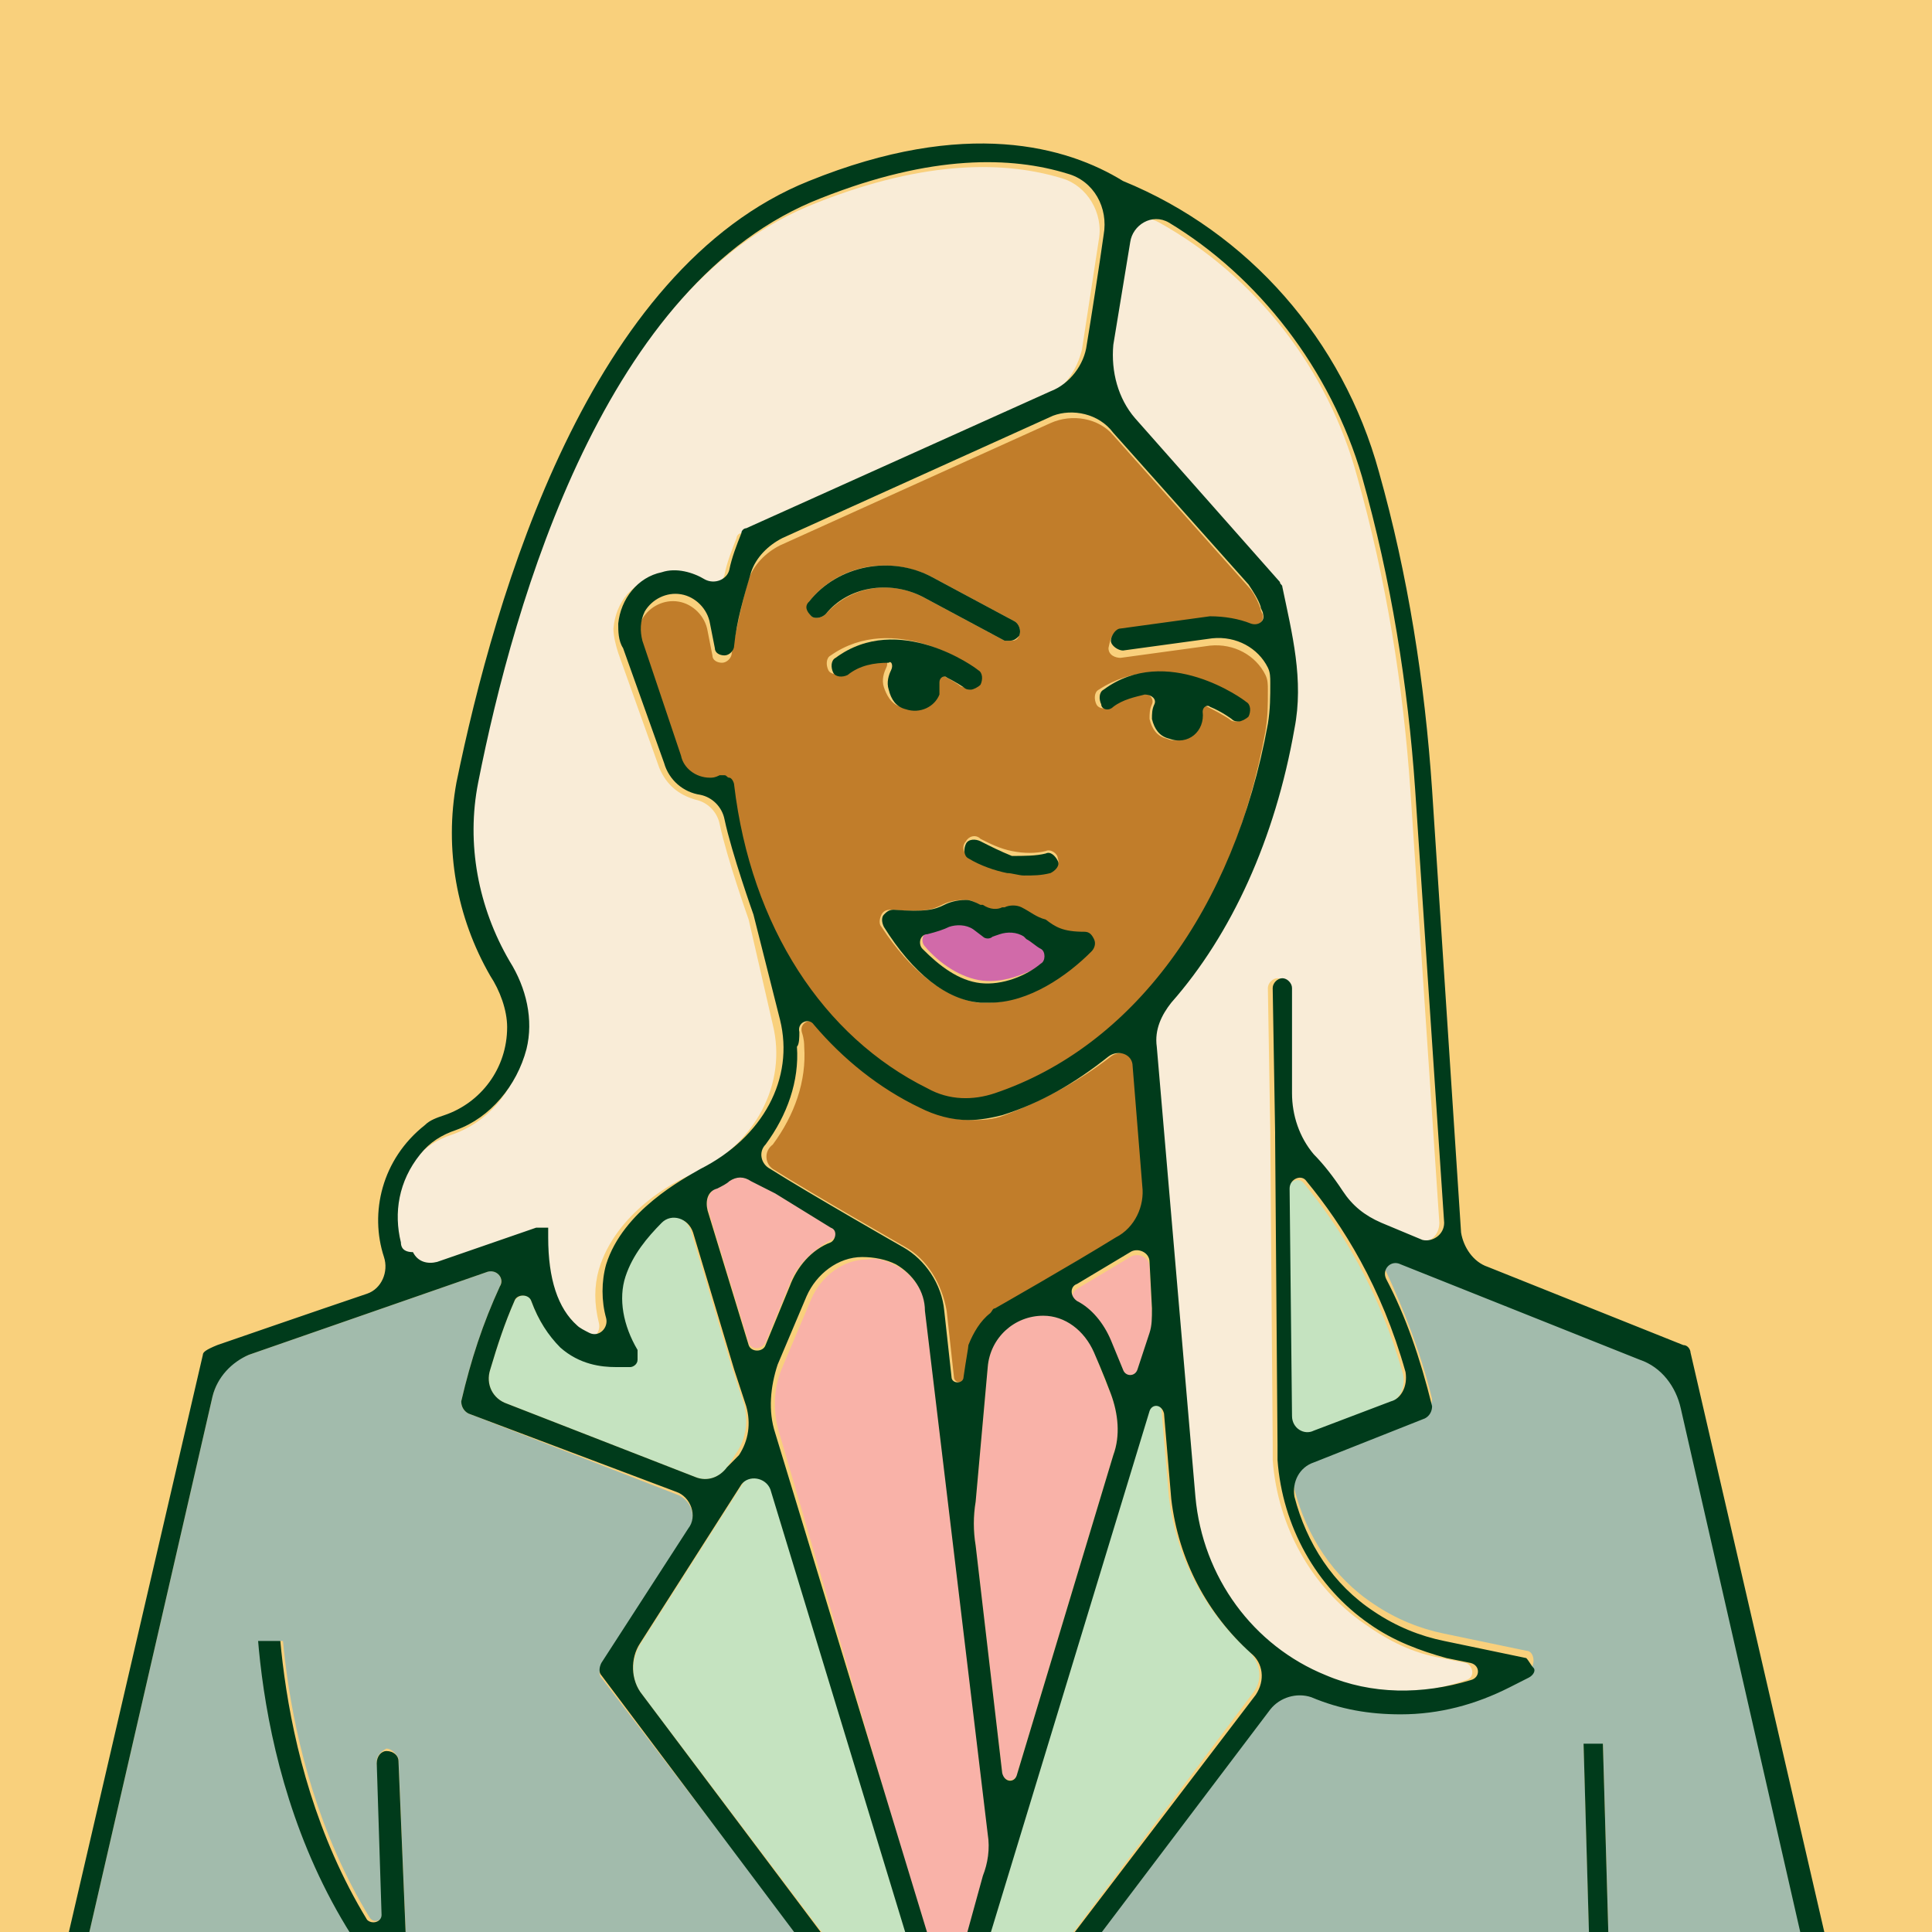
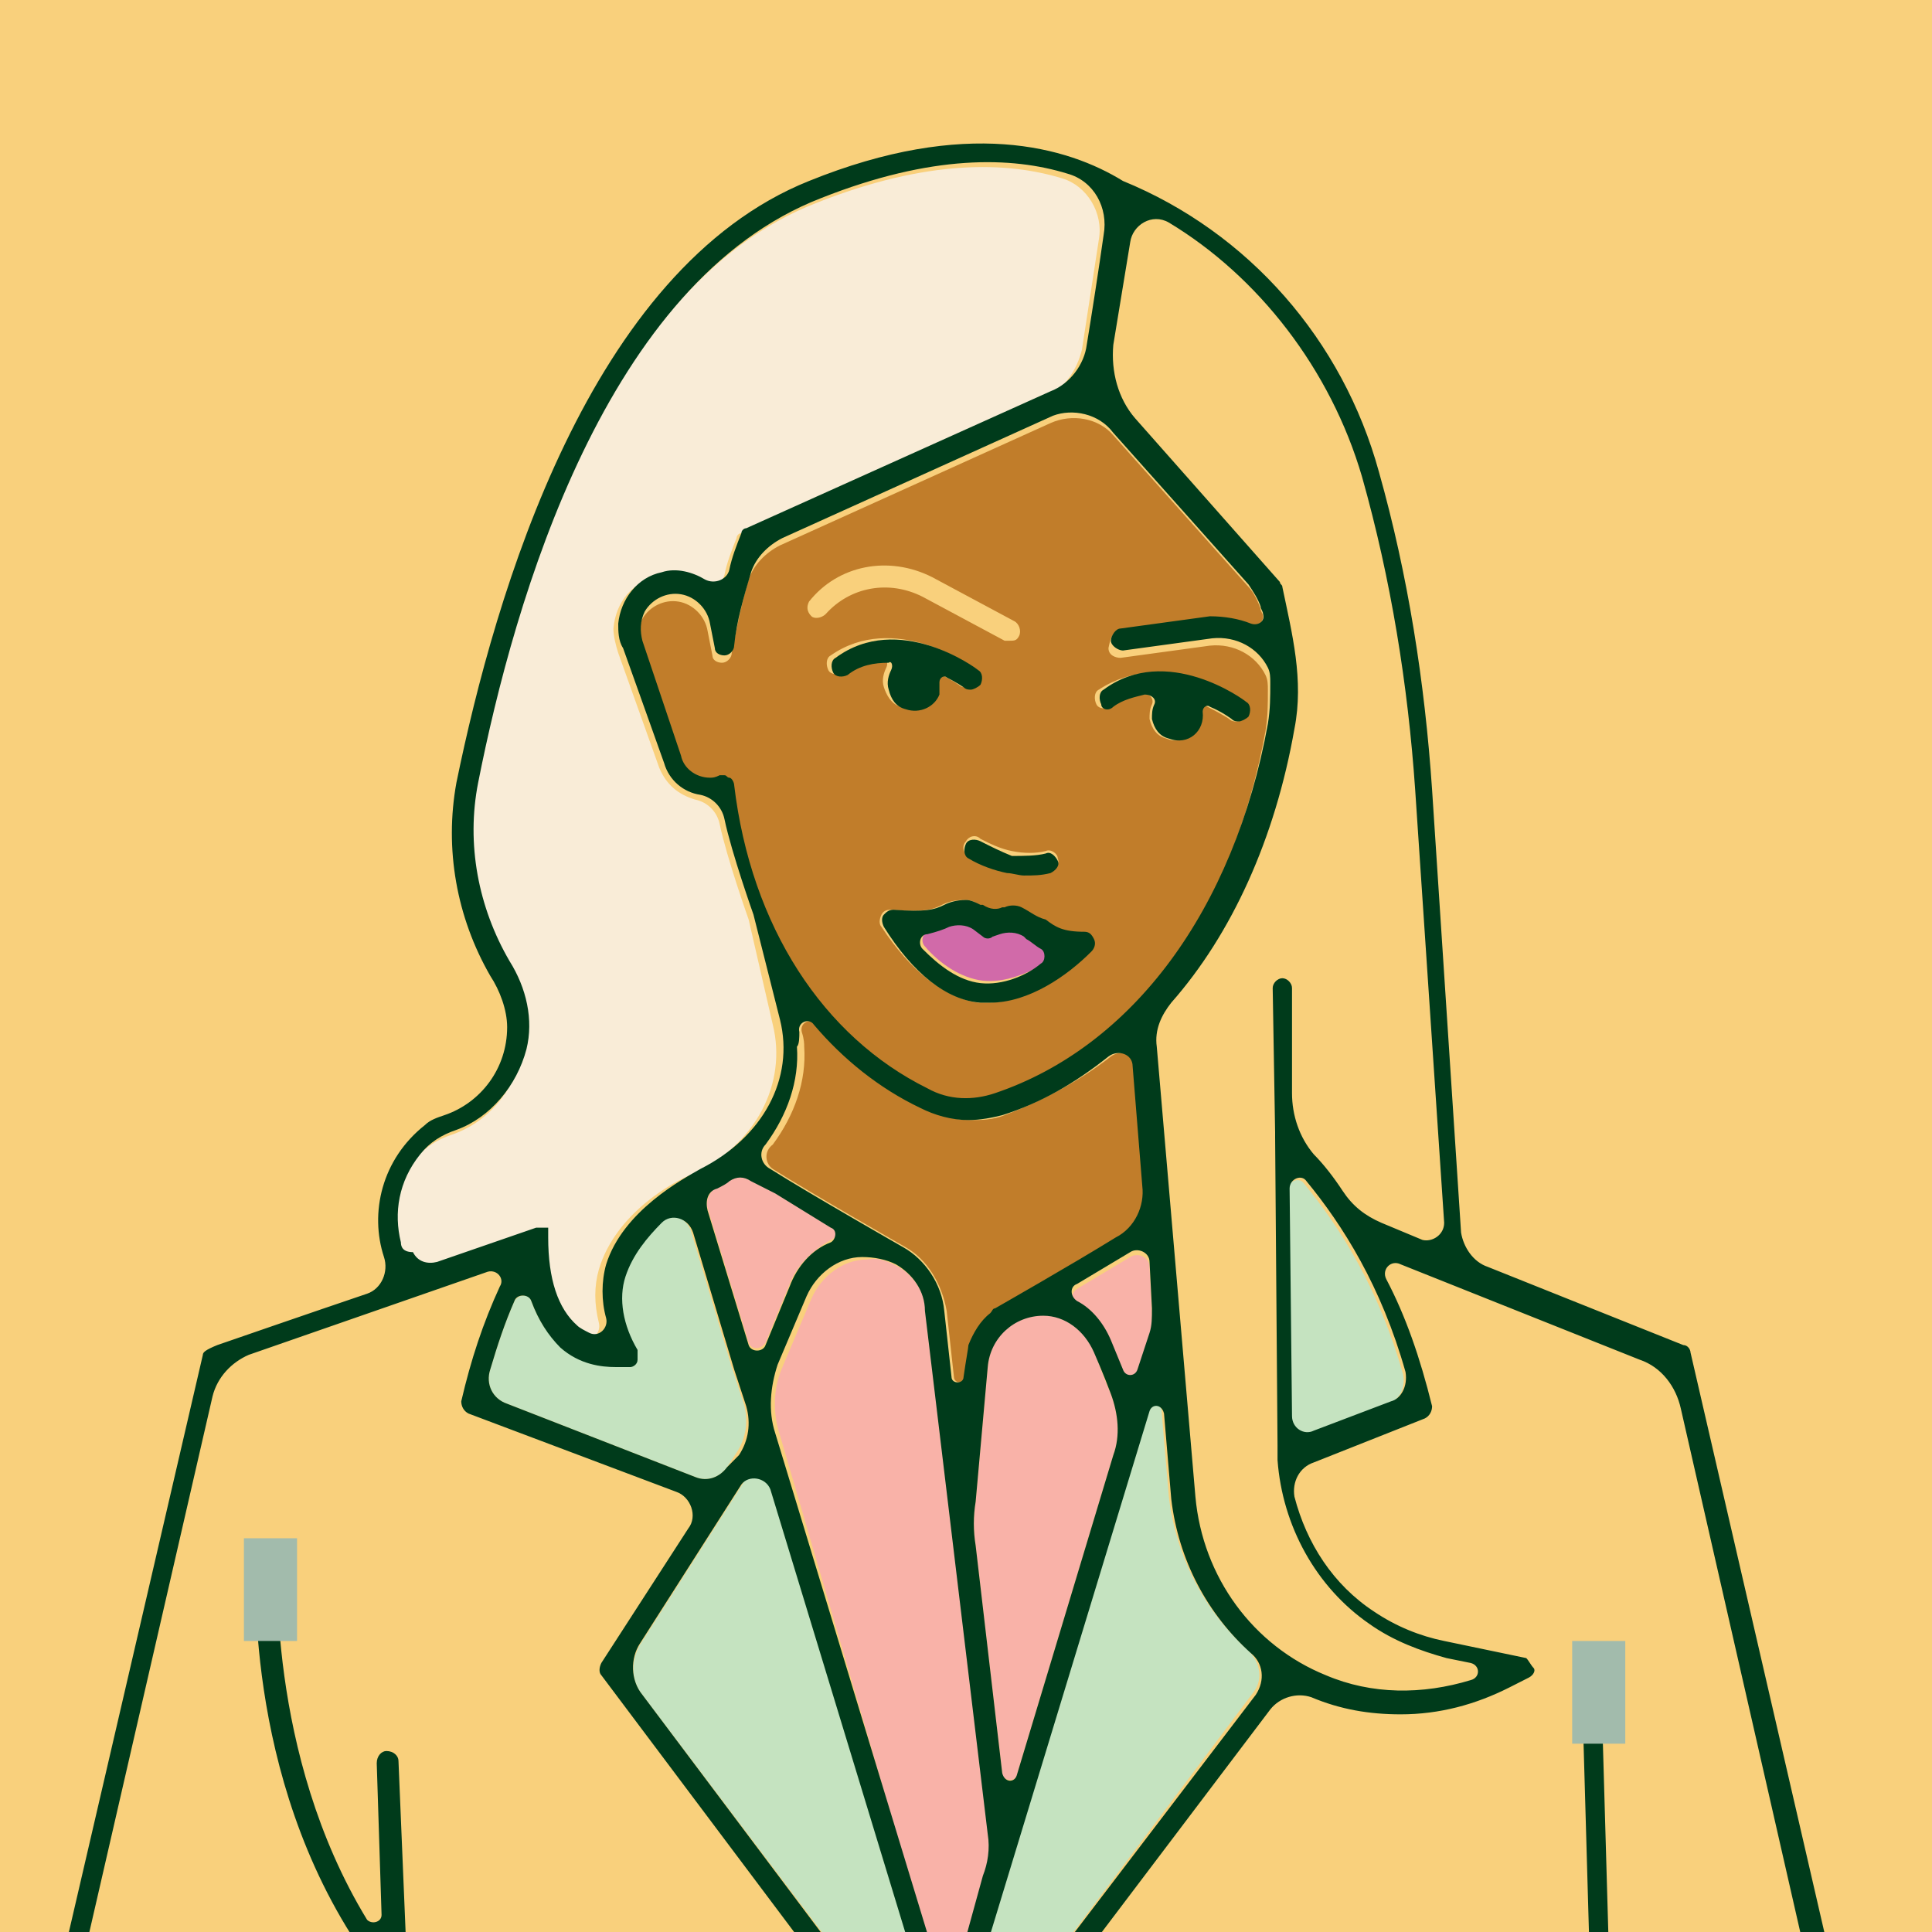
<svg xmlns="http://www.w3.org/2000/svg" width="129" height="129" viewBox="0 0 129 129" fill="none">
  <rect x="0" y="0" width="129" height="129" fill="#808080" stroke="none" />
  <g clip-path="url(#clip0_588_13202)">
    <rect width="129" height="129" fill="#F9D07C" />
    <path d="M63.693 132.266L65.789 125.408C66.112 124.428 66.112 123.611 66.112 122.632L61.919 87.687C61.758 86.381 61.113 85.238 59.984 84.585C59.339 84.258 58.694 83.932 57.888 84.095C56.276 84.095 54.824 85.238 54.179 86.708L52.244 91.28C51.599 92.749 51.599 94.382 52.083 95.852L62.726 132.266C62.887 132.756 63.532 132.756 63.693 132.266Z" fill="#F9B2A8" />
    <path d="M48.697 78.706C48.536 78.87 48.214 79.033 47.891 79.196C47.407 79.523 47.085 80.176 47.246 80.666L49.987 89.647C50.148 90.137 50.794 90.137 51.116 89.647L52.729 85.728C53.212 84.421 54.341 83.442 55.47 82.789C55.954 82.625 55.954 81.972 55.47 81.809L51.761 79.523L50.148 78.543C49.665 78.38 49.02 78.543 48.697 78.706Z" fill="#F9B2A8" />
    <path d="M73.046 90.137C72.401 88.667 71.111 87.687 69.659 87.687C67.724 87.687 66.112 89.157 65.951 91.28L65.144 100.261C64.983 101.24 64.983 102.22 65.144 103.2L66.918 118.386C66.918 118.876 67.724 119.039 67.886 118.549L74.336 97.158C74.819 95.852 74.658 94.382 74.174 93.076C73.529 91.606 73.046 90.137 73.046 90.137Z" fill="#F9B2A8" />
    <path d="M65.789 136.838L83.688 112.998C84.333 112.181 84.172 111.038 83.365 110.222C80.463 107.609 78.528 104.017 78.044 99.934L77.56 94.219C77.56 93.729 76.754 93.566 76.593 94.056L64.177 135.532C64.015 135.858 64.015 136.185 64.177 136.511C64.338 137.328 65.305 137.491 65.789 136.838Z" fill="#C5E3C0" />
    <path d="M42.892 113.161L62.403 138.961C62.725 139.451 63.532 139.124 63.37 138.471L51.438 99.281C51.115 98.465 49.987 98.301 49.664 98.954L42.892 109.568C42.086 110.712 42.086 112.181 42.892 113.161Z" fill="#C5E3C0" />
    <path d="M87.558 95.689L92.718 93.729C93.524 93.403 93.847 92.586 93.685 91.77C92.073 86.055 89.493 81.972 87.074 79.033C86.752 78.543 85.945 78.87 85.945 79.523L86.107 94.709C86.107 95.362 86.913 96.015 87.558 95.689Z" fill="#C5E3C0" />
    <path d="M42.086 91.117C42.086 91.117 41.763 91.117 41.118 91.117C40.151 91.117 38.7 90.953 37.41 89.81C36.603 89.157 35.958 88.177 35.474 86.871C35.313 86.381 34.668 86.381 34.346 86.871C33.701 88.341 33.217 89.81 32.733 91.443C32.411 92.423 32.895 93.403 33.862 93.729L46.44 98.628C47.246 98.954 48.052 98.628 48.536 97.975L49.181 96.995C49.826 96.015 49.987 94.872 49.664 93.729L48.858 91.28L46.117 82.135C45.794 81.319 44.827 80.829 44.021 81.482C42.892 82.462 41.925 83.605 41.602 85.075C41.118 86.708 41.441 88.341 42.408 89.974C42.569 90.137 42.569 90.463 42.408 90.627C42.247 90.79 42.247 91.117 42.086 91.117Z" fill="#C5E3C0" />
    <path d="M69.66 63.194C69.337 63.03 69.015 62.867 68.692 62.54L68.531 62.377C68.047 62.05 67.402 61.887 66.919 62.214L66.435 62.377C66.274 62.54 65.951 62.377 65.79 62.377L65.145 61.887C64.661 61.561 64.016 61.561 63.532 61.724C63.21 61.887 62.726 62.05 62.081 62.214C61.597 62.214 61.436 62.867 61.759 63.194C62.726 64.337 64.177 65.316 65.629 65.48C67.08 65.643 68.692 64.99 69.982 64.173C70.144 64.01 70.144 63.357 69.66 63.194Z" fill="#D16AA9" />
    <path d="M75.949 91.606L76.755 89.157C76.916 88.667 76.916 88.177 76.916 87.687L76.755 84.585C76.755 83.932 75.949 83.605 75.465 83.932L71.918 86.054C71.434 86.381 71.434 87.034 71.918 87.197C72.885 87.687 73.691 88.667 74.175 89.81L74.981 91.77C75.304 92.096 75.787 91.933 75.949 91.606Z" fill="#F9B2A8" />
-     <path d="M92.556 84.911C93.685 87.361 94.814 90.137 95.62 93.403C95.62 93.729 95.459 94.056 95.136 94.219L87.719 97.158C86.751 97.485 86.268 98.465 86.429 99.444C87.235 102.547 89.009 105.323 91.75 107.119C93.201 108.099 94.814 108.752 96.427 109.078L101.909 110.221C102.231 110.221 102.393 110.548 102.393 110.875C102.393 111.201 102.231 111.528 102.07 111.528L100.78 112.181C98.523 113.324 95.943 113.977 93.524 113.977C91.589 113.977 89.493 113.651 87.558 112.834C86.59 112.344 85.462 112.671 84.817 113.651L65.95 138.961C65.466 139.614 65.305 140.43 65.628 141.083C65.628 141.083 66.273 143.533 66.595 144.349C66.595 144.513 66.757 144.676 67.079 144.676C67.24 144.676 67.401 144.676 67.401 144.513L69.337 142.063C70.465 140.757 72.4 140.43 73.69 141.737C74.496 142.553 74.819 143.859 74.496 145.002L73.529 148.105V148.268C73.368 148.758 73.529 149.411 73.852 149.901L75.625 152.187C76.109 152.84 77.076 153.004 77.883 152.677L93.847 143.37C95.459 142.39 97.233 141.9 99.007 141.9H104.811C105.779 141.9 106.424 141.083 106.424 140.267L105.618 112.181C105.618 111.854 105.94 111.528 106.263 111.528C106.746 111.528 106.908 111.854 106.908 112.181L107.714 140.43C107.714 141.41 108.52 142.227 109.488 142.227H121.904C122.71 142.227 123.194 141.573 123.033 140.757L112.229 93.403C111.906 91.933 110.778 90.79 109.488 90.137L93.524 83.768C92.879 83.605 92.234 84.258 92.556 84.911Z" fill="#A2BBAC" />
-     <path d="M34.668 163.291C35.152 162.638 34.991 161.821 34.184 161.495L16.447 154.8C16.124 154.637 15.963 154.31 15.963 153.82C16.124 153.494 16.447 153.33 16.931 153.33L23.542 155.943C23.864 156.106 24.187 155.616 24.026 155.29L14.673 145.329C14.351 145.002 14.351 144.676 14.673 144.349C14.996 144.023 15.318 144.023 15.641 144.349L25.316 154.637C25.799 155.126 26.444 154.8 26.444 154.147L25.799 134.062C25.799 132.756 25.316 131.286 24.509 130.306C24.509 130.306 24.509 130.143 24.348 130.143C16.286 118.386 17.253 104.18 17.253 103.526C17.253 103.2 17.576 102.873 18.059 102.873C18.382 102.873 18.704 103.2 18.704 103.69C18.704 103.853 17.898 116.916 24.671 128.02C24.993 128.51 25.638 128.183 25.638 127.694L25.154 117.57C25.154 117.243 25.477 116.916 25.799 116.753C26.122 116.753 26.444 117.08 26.606 117.406L28.218 156.106C28.218 157.086 28.863 157.902 29.669 158.066L37.409 161.005C38.054 161.168 38.538 161.332 39.183 161.332H44.988C45.794 161.332 46.601 161.005 47.407 160.515C47.729 160.189 48.052 159.862 48.374 159.372L54.179 149.248C54.502 148.595 55.147 148.105 55.953 147.942H56.114C56.921 147.778 57.566 147.289 58.049 146.472L58.856 145.166C59.017 145.002 59.178 144.839 59.501 144.839H64.016C64.499 144.839 64.661 144.349 64.499 143.859L40.151 112.018C39.989 111.854 39.989 111.528 40.151 111.201L45.956 102.22C46.601 101.24 46.117 100.097 45.149 99.771L31.282 94.382C30.959 94.219 30.798 93.892 30.798 93.566C31.443 90.79 32.249 88.34 33.378 85.891C33.701 85.238 33.056 84.748 32.572 84.911L16.608 90.463C15.318 90.953 14.512 91.933 14.189 93.239L-2.742 166.883C-3.226 169.333 -3.064 171.782 -1.936 173.905C0.806 179.62 7.901 189.581 26.283 194.48C27.089 194.643 27.734 193.99 27.573 193.173C26.767 189.418 27.251 183.376 28.541 177.824C29.831 171.945 32.088 166.067 34.668 163.291Z" fill="#A2BBAC" />
-     <path d="M85.14 38.863C85.14 39.027 85.302 39.027 85.302 39.19C86.108 42.129 86.753 45.395 86.108 48.661C84.818 56.009 81.915 62.214 77.884 66.949C77.239 67.766 76.755 68.746 76.916 69.889L79.496 99.934C79.98 105.16 83.367 109.732 88.204 111.854C91.268 113.161 94.654 113.324 97.879 112.181C98.524 112.018 98.363 111.201 97.879 111.038L96.266 110.711C94.332 110.385 92.719 109.568 91.106 108.425C87.559 105.976 85.302 101.894 84.979 97.485C84.979 97.322 84.979 97.322 84.979 97.158C84.979 96.995 84.979 96.832 84.979 96.505L84.818 75.93C84.818 75.767 84.818 75.767 84.818 75.604L84.656 65.97C84.656 65.643 84.979 65.317 85.302 65.317C85.624 65.317 85.947 65.643 85.947 65.97V72.991C85.947 74.461 86.43 75.93 87.398 77.073C88.043 77.89 88.688 78.706 89.333 79.523C89.978 80.503 90.945 81.156 91.913 81.646L94.654 82.789C95.46 83.115 96.105 82.462 96.105 81.646L94.17 52.743C93.686 45.721 92.558 38.7 90.623 31.842C88.688 24.657 83.85 18.452 77.4 14.86C76.272 14.206 74.981 14.86 74.82 16.166L73.692 23.024C73.369 24.82 73.853 26.616 75.143 27.923L85.14 38.863Z" fill="#F9ECD7" />
    <path d="M27.09 83.932C27.413 84.585 28.058 84.748 28.703 84.585L35.314 82.299H35.475C35.475 82.299 35.475 82.299 35.636 82.299C35.636 82.299 35.636 82.299 35.797 82.299C35.797 82.299 35.797 82.299 35.959 82.299C35.959 82.299 35.959 82.299 36.12 82.299C36.12 82.299 36.12 82.299 36.12 82.462C36.12 82.462 36.12 82.462 36.12 82.625C36.12 82.625 36.12 82.625 36.12 82.789C36.12 82.789 36.12 82.789 36.12 82.952C36.12 85.728 36.765 87.687 38.055 88.83C38.377 88.994 38.7 89.32 38.861 89.32C39.506 89.647 40.151 88.994 39.99 88.341C39.667 87.034 39.667 85.891 39.99 84.748C41.119 80.992 44.989 78.87 46.279 78.38C50.471 76.42 52.568 72.338 51.6 68.419L49.987 61.397C49.987 61.397 48.536 57.315 48.053 55.029C47.891 54.213 47.246 53.559 46.44 53.396C45.311 53.07 44.505 52.416 44.021 51.273L41.28 43.599C41.119 43.109 40.958 42.456 40.958 41.966C41.119 40.17 42.248 38.863 43.86 38.537C44.828 38.373 45.956 38.537 46.763 39.026C47.407 39.353 48.214 39.026 48.375 38.373C48.536 37.557 48.859 36.74 49.181 35.924C49.181 35.761 49.343 35.597 49.504 35.597L69.821 26.453C71.111 25.963 71.918 24.657 72.24 23.351C72.562 21.228 73.046 18.125 73.369 16.003C73.691 14.206 72.562 12.41 70.95 11.92C67.241 10.777 61.92 10.614 54.502 13.553C40.151 19.105 34.024 40.496 31.605 52.58C30.799 56.662 31.605 60.908 33.701 64.5C34.669 66.296 35.153 68.256 34.83 70.378C34.346 72.828 32.572 74.951 30.154 75.767C29.186 76.094 28.38 76.584 27.735 77.4C26.284 79.196 25.961 81.319 26.445 83.278C26.767 83.278 26.929 83.605 27.09 83.932Z" fill="#F9ECD7" />
    <path d="M74.82 42.129L80.786 41.313C81.753 41.149 82.721 41.313 83.527 41.803C83.85 41.966 84.333 41.639 84.333 41.149C84.333 40.986 84.172 40.823 84.172 40.66C84.011 40.17 83.688 39.517 83.366 39.19L74.336 29.066C73.368 27.923 71.595 27.596 70.143 28.249L52.083 36.414C51.116 36.904 50.31 37.72 49.987 38.7C49.503 40.333 49.181 41.966 48.858 43.599C48.858 43.925 48.536 44.252 48.213 44.252C47.891 44.252 47.568 44.089 47.568 43.762L47.246 42.129C47.085 41.149 46.278 40.333 45.311 40.17C44.343 40.006 43.376 40.496 42.892 41.313C42.57 41.966 42.57 42.619 42.731 43.272L45.311 50.947C45.633 51.763 46.44 52.416 47.246 52.416C47.407 52.416 47.73 52.416 47.891 52.253C48.052 52.253 48.052 52.253 48.213 52.253C48.375 52.253 48.375 52.253 48.536 52.416C48.697 52.58 48.858 52.743 48.858 52.906C50.148 62.377 54.825 69.725 61.758 73.154C63.21 73.808 64.822 73.971 66.273 73.481C75.465 70.379 82.237 61.234 84.495 48.824C84.656 47.844 84.656 47.028 84.656 46.048C84.656 45.722 84.656 45.395 84.495 45.068C83.85 43.762 82.398 42.946 80.786 43.109L74.82 43.925C74.497 43.925 74.013 43.762 74.013 43.272C74.175 42.456 74.336 42.129 74.82 42.129ZM69.821 56.825C70.143 56.662 70.627 56.989 70.627 57.315C70.788 57.642 70.466 58.132 70.143 58.132C69.66 58.295 69.015 58.295 68.37 58.295C68.047 58.295 67.563 58.295 67.241 58.132C66.273 57.968 65.306 57.642 64.661 57.152C64.338 56.989 64.177 56.499 64.5 56.172C64.661 55.846 65.145 55.682 65.467 56.009C66.112 56.336 66.757 56.662 67.563 56.825C68.37 56.989 69.176 56.989 69.821 56.825ZM54.18 41.149C53.857 40.823 53.857 40.496 54.018 40.17C55.953 37.72 59.34 37.067 62.242 38.537L67.725 41.476C68.047 41.639 68.208 42.129 68.047 42.456C67.886 42.782 67.725 42.782 67.402 42.782C67.241 42.782 67.241 42.782 67.08 42.782L61.597 39.843C59.34 38.7 56.76 39.19 55.147 40.986C54.825 41.313 54.341 41.313 54.18 41.149ZM56.276 44.905C55.953 45.068 55.47 45.068 55.308 44.742C55.147 44.415 55.147 43.925 55.47 43.762C59.662 40.823 64.822 44.415 64.983 44.578C65.306 44.742 65.306 45.232 65.145 45.558C64.983 45.722 64.822 45.885 64.5 45.885C64.338 45.885 64.177 45.885 64.016 45.722C64.016 45.722 63.532 45.395 62.887 45.068C62.565 44.905 62.403 45.068 62.403 45.395C62.403 45.722 62.403 46.048 62.403 46.211C62.081 47.028 61.113 47.681 60.146 47.191C59.501 47.028 59.178 46.375 59.017 45.885C58.856 45.395 59.017 44.905 59.178 44.578C59.34 44.252 59.178 43.925 58.856 43.925C58.211 44.089 57.243 44.252 56.276 44.905ZM72.723 63.52C71.111 65.153 68.531 66.949 65.951 66.949C65.79 66.949 65.467 66.949 65.306 66.949C63.048 66.623 60.791 64.827 58.856 61.887C58.695 61.724 58.695 61.398 58.856 61.071C59.017 60.744 59.34 60.744 59.501 60.744C61.758 60.908 62.242 60.744 62.887 60.418C63.21 60.255 63.693 60.091 64.338 60.091C64.661 60.091 64.983 60.091 65.306 60.418L65.628 60.581C65.951 60.908 66.435 60.908 66.918 60.744H67.08C67.402 60.581 67.886 60.581 68.208 60.744C68.853 60.908 69.176 61.234 69.66 61.561C70.305 62.051 70.95 62.541 72.24 62.377C72.562 62.377 72.723 62.541 72.885 62.867C73.046 63.194 73.046 63.357 72.723 63.52ZM83.043 46.865C83.366 47.028 83.366 47.518 83.205 47.844C83.043 48.008 82.882 48.171 82.56 48.171C82.398 48.171 82.237 48.171 82.076 48.008C82.076 48.008 81.592 47.681 80.625 47.191C80.302 47.028 80.141 47.355 80.141 47.518C80.141 48.824 79.012 49.804 77.883 49.314C77.238 49.151 76.916 48.661 76.755 48.008C76.755 47.681 76.755 47.355 76.916 47.028C77.077 46.701 76.755 46.211 76.271 46.375C75.626 46.538 74.82 46.701 74.175 47.191C73.852 47.355 73.368 47.355 73.207 47.028C73.046 46.701 73.046 46.211 73.368 46.048C77.883 43.109 82.882 46.701 83.043 46.865Z" fill="#C17D2A" />
    <path d="M51.6 78.053C54.18 79.686 60.469 83.278 60.469 83.278C61.92 84.095 62.888 85.728 63.21 87.524L63.694 91.933C63.694 92.423 64.5 92.423 64.5 91.933C64.662 90.953 64.823 89.973 64.823 89.81C65.145 88.994 65.629 88.341 66.274 87.687C66.274 87.524 66.435 87.524 66.597 87.361C66.597 87.361 71.757 84.258 74.659 82.625C75.788 81.972 76.594 80.666 76.433 79.196L75.788 71.195C75.788 70.379 74.82 70.052 74.175 70.542C72.079 72.175 69.66 73.481 67.08 74.461C66.274 74.787 65.468 74.787 64.823 74.787C63.694 74.787 62.727 74.461 61.598 73.971C58.856 72.665 56.438 70.705 54.503 68.419C54.18 67.929 53.374 68.256 53.535 68.909C53.697 69.399 53.697 69.725 53.697 69.889C53.858 72.175 53.051 74.461 51.6 76.42C50.955 76.91 51.117 77.727 51.6 78.053Z" fill="#C17D2A" />
    <path d="M59.501 44.742C59.34 45.068 59.179 45.558 59.34 46.048C59.501 46.701 59.824 47.191 60.469 47.354C61.436 47.681 62.404 47.191 62.726 46.374C62.726 46.211 62.726 45.885 62.726 45.558C62.726 45.231 63.049 45.068 63.21 45.231C63.855 45.558 64.339 45.885 64.339 45.885C64.5 46.048 64.661 46.048 64.823 46.048C64.984 46.048 65.306 45.885 65.468 45.721C65.629 45.395 65.629 44.905 65.306 44.742C65.145 44.578 59.985 40.823 55.793 43.925C55.47 44.089 55.47 44.578 55.631 44.905C55.793 45.231 56.276 45.231 56.599 45.068C57.405 44.415 58.373 44.252 59.34 44.252C59.501 44.089 59.663 44.415 59.501 44.742Z" fill="#003B1B" />
    <path d="M74.336 47.191C74.981 46.701 75.787 46.538 76.432 46.375C76.916 46.375 77.239 46.701 77.077 47.028C76.916 47.354 76.916 47.681 76.916 48.008C77.077 48.661 77.4 49.151 78.045 49.314C79.335 49.804 80.463 48.824 80.302 47.518C80.302 47.191 80.625 47.028 80.786 47.191C81.592 47.518 82.237 48.008 82.237 48.008C82.398 48.171 82.56 48.171 82.721 48.171C82.882 48.171 83.205 48.008 83.366 47.844C83.527 47.518 83.527 47.028 83.205 46.864C83.043 46.701 77.883 42.945 73.691 46.048C73.368 46.211 73.368 46.701 73.53 47.028C73.53 47.354 74.013 47.518 74.336 47.191Z" fill="#003B1B" />
    <path d="M65.467 56.172C65.144 56.009 64.661 56.009 64.499 56.336C64.338 56.662 64.338 57.152 64.661 57.315C65.467 57.805 66.434 58.132 67.241 58.295C67.563 58.295 68.047 58.458 68.37 58.458C69.014 58.458 69.498 58.458 70.143 58.295C70.466 58.132 70.788 57.805 70.627 57.478C70.466 57.152 70.143 56.825 69.821 56.989C69.176 57.152 68.37 57.152 67.563 57.152C66.757 56.825 66.112 56.499 65.467 56.172Z" fill="#003B1B" />
    <path d="M68.209 60.581C67.886 60.418 67.402 60.418 67.08 60.581H66.919C66.596 60.744 66.112 60.744 65.629 60.418H65.467C65.145 60.254 64.822 60.091 64.5 60.091C63.855 60.091 63.371 60.254 63.049 60.418C62.404 60.744 61.759 60.907 59.662 60.744C59.34 60.744 59.179 60.907 59.017 61.071C58.856 61.234 58.856 61.561 59.017 61.887C60.952 64.99 63.21 66.786 65.467 66.949C65.629 66.949 65.951 66.949 66.112 66.949C68.692 66.949 71.272 65.153 72.885 63.52C73.046 63.357 73.207 63.03 73.046 62.704C72.885 62.377 72.724 62.214 72.401 62.214C70.95 62.214 70.466 61.887 69.821 61.397C69.176 61.234 68.854 60.907 68.209 60.581ZM65.467 65.643C64.016 65.48 62.726 64.5 61.597 63.357C61.275 63.03 61.436 62.377 61.92 62.377C62.565 62.214 63.049 62.051 63.371 61.887C63.855 61.724 64.5 61.724 64.984 62.051L65.629 62.54C65.79 62.704 66.112 62.704 66.274 62.54L66.757 62.377C67.241 62.214 67.886 62.214 68.37 62.54L68.531 62.704C68.854 62.867 69.176 63.194 69.499 63.357C69.821 63.52 69.821 64.173 69.499 64.337C68.531 65.153 66.919 65.806 65.467 65.643Z" fill="#003B1B" />
-     <path d="M55.147 40.986C56.599 39.19 59.34 38.7 61.597 39.843L67.08 42.782C67.241 42.782 67.241 42.782 67.402 42.782C67.725 42.782 67.886 42.619 68.047 42.456C68.209 42.129 68.047 41.639 67.725 41.476L62.242 38.537C59.501 37.067 55.954 37.72 54.019 40.17C53.696 40.496 53.857 40.823 54.18 41.149C54.341 41.313 54.825 41.313 55.147 40.986Z" fill="#003B1B" />
    <path d="M130.773 143.533C130.451 142.716 129.645 142.063 128.838 142.063H126.258C125.452 142.063 124.646 141.41 124.485 140.594L112.875 90.3C112.875 90.137 112.713 89.81 112.391 89.81L99.33 84.585C98.362 84.258 97.717 83.278 97.556 82.299L95.621 52.743C95.137 45.558 94.008 38.373 92.073 31.515C89.655 22.697 83.366 15.513 74.981 12.084C71.272 9.797 64.5 7.838 54.018 12.084C39.345 17.962 33.056 39.68 30.476 52.253C29.67 56.662 30.476 61.234 32.733 65.153C33.378 66.133 33.862 67.439 33.862 68.582C33.862 71.358 32.088 73.644 29.67 74.461C29.186 74.624 28.702 74.787 28.38 75.114C25.477 77.4 24.671 80.992 25.638 83.932C25.961 84.911 25.477 86.054 24.51 86.381C21.123 87.524 14.512 89.81 14.512 89.81C13.706 90.137 13.545 90.3 13.545 90.463L-4.838 169.659C-4.838 169.823 -4.838 169.823 -4.838 169.986C-4.838 170.149 -0.968 190.234 29.992 196.929H30.153H30.315C32.895 196.929 35.958 190.887 37.732 186.805C38.216 185.662 39.183 184.846 40.312 184.519L43.376 183.702H43.537C45.956 183.702 48.213 180.763 49.181 176.354C49.503 175.211 50.148 174.395 51.277 173.905C51.6 173.742 51.761 173.742 51.922 173.578C53.696 172.599 55.147 171.292 56.276 169.496C56.921 168.516 58.05 167.863 59.178 167.863H89.655C91.106 167.863 92.557 168.516 93.525 169.659L94.653 171.129C95.298 171.946 96.266 172.599 97.233 172.762L98.362 173.089C99.007 173.252 99.652 173.742 99.813 174.395C100.781 178.314 102.393 181.906 104.328 184.519C106.425 187.132 108.521 188.601 110.778 188.601C111.101 188.601 111.423 188.601 111.746 188.438C113.036 188.111 114.165 187.295 115.132 186.152L126.42 175.701C126.581 175.538 126.581 175.538 126.581 175.375C126.742 174.721 130.128 158.556 126.742 149.411C126.42 148.758 126.742 147.942 127.226 147.615L129.806 145.819C130.773 145.166 130.935 144.349 130.773 143.533ZM121.905 142.227H109.488C108.521 142.227 107.715 141.41 107.715 140.43L106.908 112.344C106.908 112.018 106.586 111.691 106.263 111.691C105.941 111.691 105.618 112.018 105.618 112.344L106.425 140.594C106.425 141.573 105.78 142.227 104.812 142.227H98.846C97.072 142.227 95.298 142.716 93.686 143.696L77.722 153.004C76.916 153.494 75.948 153.33 75.465 152.514L73.691 150.228C73.368 149.738 73.207 149.085 73.368 148.595V148.432L74.336 145.329C74.658 144.186 74.497 142.88 73.53 142.063C72.24 140.757 70.143 141.084 69.176 142.39L67.241 144.839C67.08 145.003 67.08 145.003 66.918 145.003C66.757 145.003 66.596 144.839 66.435 144.676C66.112 143.696 65.467 141.41 65.467 141.41C65.306 140.594 65.306 139.777 65.79 139.287L84.817 114.14C85.462 113.324 86.591 112.997 87.558 113.324C89.493 114.14 91.428 114.467 93.525 114.467C96.105 114.467 98.523 113.814 100.781 112.671L102.071 112.018C102.393 111.854 102.555 111.528 102.393 111.365C102.232 111.201 102.071 110.875 101.91 110.711L96.427 109.568C94.815 109.242 93.202 108.589 91.751 107.609C89.01 105.813 87.236 103.037 86.43 99.934C86.268 98.954 86.752 97.975 87.72 97.648L95.137 94.709C95.46 94.546 95.621 94.219 95.621 93.892C94.815 90.626 93.847 87.851 92.557 85.401C92.235 84.748 92.88 84.095 93.525 84.421L109.488 90.79C110.94 91.28 111.907 92.586 112.23 94.056L123.033 141.41C123.195 141.573 122.711 142.227 121.905 142.227ZM64.822 154.637C64.661 154.473 64.5 154.31 64.338 154.31H60.63C60.468 154.31 60.307 153.984 60.468 153.82L61.597 152.84C61.758 152.677 62.081 152.677 62.242 152.677L65.628 154.31C66.112 154.473 66.273 154.963 66.112 155.453C65.951 155.78 65.951 156.106 65.79 156.433C65.467 157.739 64.822 159.209 64.177 160.189C64.016 160.515 63.693 160.678 63.371 161.005L59.34 163.291C58.856 163.618 58.372 163.291 58.372 162.638V162.475L58.533 161.168C58.533 160.515 59.017 159.862 59.662 159.699C61.597 159.046 64.338 157.739 64.822 155.127C65.145 154.963 64.983 154.8 64.822 154.637ZM67.563 156.106C67.725 155.78 68.047 155.616 68.37 155.78L68.692 155.943C69.176 156.27 69.821 156.433 70.466 156.433C70.788 156.433 70.788 156.759 70.627 156.923L67.241 158.882C67.08 159.046 66.757 158.719 66.757 158.556C67.241 157.576 67.402 156.759 67.563 156.106ZM69.498 146.962L73.207 151.697C73.368 151.861 73.207 152.187 72.885 152.024L65.467 147.615C64.177 146.799 62.565 146.635 60.952 146.799L60.146 146.962C59.823 146.962 59.501 146.635 59.662 146.309C59.662 146.146 59.823 146.146 59.985 146.146H68.047C68.531 146.309 69.176 146.472 69.498 146.962ZM69.337 144.349L70.305 143.043C70.627 142.553 71.272 142.227 71.917 142.39C72.885 142.553 73.368 143.533 73.046 144.513L72.078 147.452C72.078 147.615 71.756 147.778 71.595 147.615L70.305 145.819C70.143 145.492 69.821 145.329 69.498 145.166C69.176 145.003 69.176 144.676 69.337 144.349ZM37.41 89.973C38.7 91.116 40.151 91.28 41.118 91.28C41.602 91.28 42.086 91.28 42.086 91.28C42.247 91.28 42.57 91.116 42.57 90.79C42.57 90.463 42.57 90.3 42.57 90.137C41.602 88.504 41.28 86.708 41.763 85.238C42.247 83.768 43.215 82.625 44.182 81.645C44.827 80.992 45.956 81.319 46.278 82.299L49.02 91.443L49.826 93.892C50.148 95.035 49.987 96.178 49.342 97.158L48.536 97.975C48.052 98.628 47.246 98.954 46.44 98.628L33.862 93.729C32.895 93.403 32.411 92.423 32.733 91.443C33.217 89.81 33.701 88.341 34.346 86.871C34.507 86.381 35.313 86.381 35.475 86.871C35.958 88.177 36.603 89.157 37.41 89.973ZM53.373 68.909C53.212 68.256 54.018 67.929 54.341 68.419C56.276 70.705 58.695 72.665 61.436 73.971C62.403 74.461 63.532 74.787 64.661 74.787C65.467 74.787 66.273 74.624 66.918 74.461C69.498 73.644 71.756 72.338 74.013 70.542C74.658 70.052 75.626 70.378 75.626 71.195L76.271 79.196C76.432 80.502 75.787 81.972 74.497 82.625C71.595 84.421 66.435 87.361 66.435 87.361C66.273 87.361 66.273 87.524 66.112 87.687C65.467 88.177 64.983 88.994 64.661 89.81C64.661 89.973 64.5 90.79 64.338 91.933C64.338 92.423 63.532 92.423 63.532 91.933L63.048 87.524C62.887 85.728 61.758 84.095 60.307 83.278C60.307 83.278 54.018 79.686 51.438 78.053C50.793 77.727 50.632 76.91 51.116 76.42C52.567 74.461 53.373 72.175 53.212 69.889C53.373 69.725 53.373 69.235 53.373 68.909ZM74.336 28.902L83.366 39.027C83.688 39.516 84.011 40.006 84.172 40.496C84.172 40.66 84.333 40.823 84.333 40.986C84.495 41.476 84.011 41.803 83.527 41.639C82.721 41.313 81.753 41.149 80.786 41.149L74.82 41.966C74.497 41.966 74.175 42.456 74.175 42.782C74.175 43.109 74.658 43.435 74.981 43.435L80.947 42.619C82.56 42.456 84.011 43.272 84.656 44.578C84.817 44.905 84.817 45.232 84.817 45.558C84.817 46.538 84.817 47.354 84.656 48.334C82.398 60.744 75.626 69.889 66.435 72.991C64.983 73.481 63.371 73.481 61.92 72.665C54.986 69.235 50.148 61.887 49.02 52.416C49.02 52.253 48.858 51.927 48.697 51.927C48.536 51.927 48.536 51.763 48.375 51.763C48.213 51.763 48.213 51.763 48.052 51.763C47.73 51.927 47.568 51.927 47.407 51.927C46.44 51.927 45.633 51.273 45.472 50.457L42.892 42.782C42.731 42.129 42.731 41.476 43.053 40.823C43.537 40.006 44.505 39.516 45.472 39.68C46.44 39.843 47.246 40.66 47.407 41.639L47.73 43.272C47.73 43.599 48.052 43.762 48.375 43.762C48.697 43.762 49.02 43.435 49.02 43.109C49.181 41.476 49.665 39.843 50.148 38.21C50.471 37.23 51.277 36.414 52.245 35.924L70.305 27.759C71.595 27.27 73.368 27.596 74.336 28.902ZM59.823 84.421C60.952 85.075 61.758 86.218 61.758 87.524L65.951 122.468C66.112 123.448 65.951 124.428 65.628 125.244L63.693 132.266C63.532 132.756 63.048 132.756 62.887 132.266L51.761 95.689C51.277 94.219 51.438 92.586 51.922 91.116L53.857 86.544C54.502 85.075 55.953 83.932 57.566 83.932C58.372 83.932 59.178 84.095 59.823 84.421ZM69.66 87.851C71.111 87.851 72.401 88.83 73.046 90.3C73.046 90.3 73.691 91.77 74.175 93.076C74.658 94.382 74.82 95.852 74.336 97.158L67.886 118.549C67.725 119.039 67.08 119.039 66.918 118.386L65.145 103.2C64.983 102.22 64.983 101.24 65.145 100.261L65.951 91.28C66.112 89.32 67.725 87.851 69.66 87.851ZM64.177 135.532L76.755 94.219C76.916 93.729 77.561 93.729 77.722 94.382L78.206 100.097C78.69 104.18 80.625 107.772 83.527 110.385C84.333 111.038 84.495 112.181 83.85 113.161L65.79 136.838C65.306 137.491 64.338 137.328 64.177 136.511C64.016 136.185 64.016 135.858 64.177 135.532ZM76.755 88.994L75.948 91.443C75.787 91.933 75.142 91.933 74.981 91.443L74.175 89.484C73.691 88.341 72.885 87.361 71.917 86.871C71.433 86.544 71.433 85.891 71.917 85.728L75.465 83.605C75.948 83.278 76.755 83.605 76.755 84.258L76.916 87.361C76.916 88.014 76.916 88.504 76.755 88.994ZM51.761 79.686L55.47 81.972C55.953 82.135 55.792 82.789 55.47 82.952C54.18 83.442 53.212 84.585 52.728 85.891L51.116 89.81C50.955 90.3 50.148 90.3 49.987 89.81L47.246 80.829C47.085 80.176 47.246 79.523 47.891 79.359C48.213 79.196 48.536 79.033 48.697 78.87C49.181 78.543 49.665 78.543 50.148 78.87L51.761 79.686ZM51.438 99.444L63.371 138.634C63.532 139.124 62.887 139.614 62.403 139.124L42.892 113.161C42.086 112.181 42.086 110.711 42.731 109.732L49.503 99.118C49.987 98.465 51.116 98.628 51.438 99.444ZM92.88 93.566L87.72 95.525C87.075 95.852 86.268 95.362 86.268 94.546L86.107 79.359C86.107 78.706 86.913 78.38 87.236 78.87C89.655 81.809 92.235 85.891 93.847 91.606C94.008 92.586 93.525 93.403 92.88 93.566ZM90.945 31.842C92.88 38.7 94.008 45.721 94.492 52.743L96.427 81.645C96.427 82.462 95.621 82.952 94.976 82.789L92.235 81.645C91.106 81.156 90.3 80.502 89.655 79.523C89.01 78.543 88.365 77.727 87.72 77.073C86.752 75.93 86.268 74.461 86.268 72.991V65.97C86.268 65.643 85.946 65.316 85.623 65.316C85.301 65.316 84.978 65.643 84.978 65.97L85.14 75.604C85.14 75.767 85.14 75.767 85.14 75.93L85.301 96.505C85.301 96.668 85.301 96.832 85.301 97.158C85.301 97.322 85.301 97.322 85.301 97.485C85.623 101.894 87.881 105.976 91.428 108.425C93.041 109.568 94.815 110.221 96.588 110.711L98.201 111.038C98.846 111.201 98.846 112.018 98.201 112.181C94.976 113.161 91.59 113.161 88.526 111.854C83.688 109.895 80.302 105.323 79.818 99.934L77.238 69.889C77.077 68.746 77.561 67.766 78.206 66.949C82.237 62.377 85.14 56.009 86.43 48.661C87.075 45.395 86.268 42.292 85.623 39.19C85.623 39.027 85.462 39.027 85.462 38.863L75.787 27.923C74.658 26.616 74.175 24.82 74.336 23.024L75.465 16.166C75.626 15.023 76.916 14.206 78.045 14.86C84.011 18.452 88.848 24.657 90.945 31.842ZM26.767 82.952C26.283 80.992 26.606 78.87 28.057 77.073C28.702 76.257 29.508 75.767 30.476 75.441C32.733 74.624 34.507 72.501 35.152 70.052C35.636 68.092 35.152 65.97 34.023 64.173C31.927 60.581 31.121 56.335 31.927 52.253C34.346 40.006 40.473 18.779 54.825 13.227C62.242 10.287 67.563 10.451 71.272 11.594C73.046 12.084 74.013 13.88 73.691 15.676C73.368 17.962 72.885 21.064 72.562 23.024C72.401 24.33 71.433 25.637 70.143 26.127L49.826 35.271C49.665 35.271 49.503 35.434 49.503 35.597C49.181 36.414 48.858 37.23 48.697 38.047C48.536 38.7 47.73 39.027 47.085 38.7C46.278 38.21 45.15 37.883 44.182 38.21C42.57 38.537 41.441 40.006 41.28 41.639C41.28 42.129 41.28 42.782 41.602 43.272L44.343 50.947C44.666 52.09 45.633 52.906 46.762 53.07C47.568 53.233 48.213 53.886 48.375 54.703C48.858 56.989 50.31 61.071 50.31 61.071L52.083 68.092C53.051 72.011 50.955 75.93 46.762 78.053C45.633 78.706 41.602 80.829 40.473 84.421C40.151 85.564 40.151 86.871 40.473 88.014C40.635 88.667 39.99 89.32 39.345 88.994C39.022 88.83 38.7 88.667 38.538 88.504C37.248 87.361 36.603 85.401 36.603 82.625C36.603 82.625 36.603 82.625 36.603 82.462V82.299C36.603 82.299 36.603 82.299 36.603 82.135C36.603 82.135 36.603 82.135 36.603 81.972C36.603 81.972 36.603 81.972 36.442 81.972C36.442 81.972 36.442 81.972 36.281 81.972C36.281 81.972 36.281 81.972 36.12 81.972C36.12 81.972 36.12 81.972 35.958 81.972H35.797L29.186 84.258C28.541 84.421 27.896 84.258 27.573 83.605C26.928 83.605 26.767 83.278 26.767 82.952ZM-2.742 166.884L14.19 93.239C14.512 91.933 15.48 90.953 16.608 90.463L32.572 84.911C33.217 84.748 33.701 85.401 33.378 85.891C32.25 88.341 31.443 90.79 30.798 93.566C30.798 93.892 30.96 94.219 31.282 94.382L45.15 99.608C46.117 99.934 46.601 101.24 45.956 102.057L40.151 111.038C39.99 111.365 39.99 111.691 40.151 111.854L64.177 143.859C64.5 144.186 64.177 144.839 63.693 144.839H59.178C58.856 144.839 58.695 145.003 58.533 145.166L58.05 146.635C57.566 147.289 56.921 147.942 56.115 148.105H55.953C55.147 148.268 54.502 148.758 54.18 149.411L48.375 159.535C48.052 160.025 47.73 160.352 47.407 160.678C46.762 161.168 45.956 161.495 44.988 161.495H39.183C38.538 161.495 37.893 161.332 37.41 161.168L29.67 158.229C28.863 157.903 28.218 157.086 28.218 156.27L26.606 117.57C26.606 117.243 26.283 116.916 25.8 116.916C25.477 116.916 25.155 117.243 25.155 117.733L25.477 127.857C25.477 128.347 24.832 128.51 24.51 128.184C17.737 117.08 18.543 104.016 18.543 103.853C18.543 103.527 18.221 103.2 17.898 103.037C17.576 103.037 17.253 103.363 17.092 103.69C17.092 104.343 16.125 118.549 24.187 130.306C24.187 130.306 24.187 130.47 24.348 130.47C25.155 131.613 25.638 132.919 25.638 134.225L26.445 154.31C26.445 154.963 25.8 155.29 25.316 154.8L15.641 144.513C15.318 144.186 14.996 144.186 14.673 144.513C14.351 144.839 14.351 145.166 14.673 145.492L24.026 155.453C24.348 155.78 24.026 156.27 23.542 156.106L16.931 153.494C16.608 153.33 16.125 153.494 15.963 153.984C15.802 154.31 15.963 154.8 16.447 154.963L34.185 161.658C34.83 161.985 35.152 162.801 34.668 163.454C32.25 166.394 29.831 172.272 28.541 178.151C27.251 183.702 26.767 189.744 27.573 193.5C27.735 194.316 27.09 194.97 26.283 194.806C8.062 189.744 0.806 179.784 -1.935 174.232C-3.064 171.782 -3.225 169.17 -2.742 166.884ZM39.022 173.089C38.7 175.701 39.022 178.314 39.667 180.273C39.828 180.927 40.151 181.416 40.473 181.906C40.796 182.396 40.473 183.049 39.99 183.213L30.637 185.825C29.67 186.152 28.702 185.335 28.863 184.192C29.025 182.396 29.347 180.273 29.992 178.151C31.121 173.578 32.572 168.516 35.313 164.761C35.797 164.108 36.442 163.454 37.087 163.128C37.732 162.801 38.7 162.965 39.345 162.965H43.053C43.537 162.965 43.86 163.618 43.376 163.944L42.892 164.434C40.957 165.74 39.506 169.17 39.022 173.089ZM30.315 195.459C29.347 195.296 28.541 192.847 28.541 189.091C28.541 188.275 29.025 187.621 29.67 187.458L35.636 185.825C36.12 185.662 36.603 186.152 36.281 186.642C34.023 192.357 31.282 195.786 30.315 195.459ZM43.376 182.396C42.408 182.233 41.602 181.253 40.957 179.784C40.957 179.62 40.796 179.294 40.796 179.13C40.635 178.477 40.957 177.661 41.763 177.334L47.085 175.538C47.568 175.375 48.052 175.865 47.891 176.354C46.923 180.11 44.988 182.559 43.376 182.396ZM49.503 173.252L48.858 173.415C48.697 173.415 48.536 173.415 48.375 173.578L41.925 175.701C41.118 176.028 40.151 175.375 40.151 174.395C40.151 173.905 40.151 173.578 40.312 173.089C40.635 169.659 41.925 166.557 43.537 165.251L48.697 161.005L48.858 160.842L55.147 149.901C55.308 149.575 55.631 149.411 55.953 149.248L60.952 148.105C62.081 147.778 63.371 148.105 64.338 148.595L72.562 153.494C73.046 153.82 72.885 154.637 72.401 154.8C71.272 154.963 70.143 154.8 69.015 154.31L61.758 151.044C61.597 150.881 61.275 151.044 61.113 151.208L57.888 153.82C57.405 154.147 56.921 154.31 56.437 154.31H56.276C56.115 154.31 55.953 154.31 55.792 154.473L53.051 157.086C52.728 157.413 52.728 157.739 53.051 158.066C53.373 158.392 53.696 158.392 54.018 158.066L55.953 156.27C56.276 155.943 56.921 155.616 57.405 155.616H62.403C62.726 155.616 62.726 155.943 62.565 156.106C61.113 158.066 57.566 158.719 57.566 158.719C57.243 158.719 57.082 159.046 56.921 159.372L56.598 162.475C57.082 167.373 54.018 171.619 49.503 173.252ZM95.782 170.313L87.881 160.352C87.72 160.025 87.881 159.535 88.203 159.699C89.171 159.862 90.3 160.189 90.945 160.842L96.266 168.19C96.427 168.353 96.588 168.516 96.911 168.516C97.072 168.516 97.233 168.516 97.395 168.353C97.717 168.19 97.717 167.7 97.556 167.373L90.3 157.413C90.138 157.086 90.138 156.596 90.461 156.27C90.622 156.106 90.945 156.106 91.267 156.106C92.235 156.433 93.202 156.923 94.008 157.739L101.748 165.74V165.904C101.91 166.23 102.071 166.394 102.393 166.394C102.555 166.394 102.555 166.394 102.716 166.394C103.038 166.23 103.2 165.904 103.038 165.414L98.523 153.984C98.362 153.657 98.523 153.167 98.846 153.004C99.168 152.84 99.33 152.84 99.652 153.004C100.62 153.494 101.265 154.31 101.91 155.29L107.392 164.924C107.553 165.251 108.037 165.414 108.521 165.087C108.843 164.924 108.843 164.434 108.682 164.108L108.36 163.618C108.037 162.965 108.037 162.311 108.521 161.821L109.811 160.352C109.972 160.189 109.972 160.025 109.972 159.862V155.29C109.972 153.82 110.617 152.187 111.585 151.371C111.746 151.208 111.907 151.208 112.068 151.208C112.23 151.208 112.391 151.371 112.552 151.534L112.713 151.861C112.875 152.024 112.875 152.351 112.875 152.514V163.128C112.875 163.618 112.713 164.108 112.552 164.434L109.972 169.496C109.811 169.823 109.811 170.149 110.133 170.476C110.295 170.639 110.456 170.639 110.617 170.639C110.94 170.639 111.101 170.476 111.262 170.313L111.907 169.006C112.068 168.68 112.552 168.68 112.713 169.006L114.165 173.252C114.971 175.701 114.003 178.314 111.746 179.294C109.972 179.947 107.876 179.62 106.586 178.477L103.2 174.558C103.038 174.395 103.2 174.068 103.522 174.068L104.006 174.232H104.167C104.49 174.232 104.812 173.905 104.812 173.578C104.812 173.252 104.651 172.925 104.167 172.762L97.878 171.292C96.911 171.292 96.266 170.966 95.782 170.313ZM113.358 165.251C113.358 165.087 113.52 164.924 113.52 164.761C113.52 164.597 113.842 164.434 114.003 164.761C114.971 166.557 115.455 168.353 115.777 169.823C116.583 173.905 116.583 178.151 115.938 181.416C115.777 181.906 115.455 182.07 114.971 181.906L112.552 181.09C112.23 180.927 112.23 180.6 112.552 180.437C112.875 180.273 113.197 180.11 113.52 179.947C115.455 178.314 116.261 175.538 115.293 172.925L113.681 168.19L113.197 167.047C113.036 166.557 113.036 166.067 113.358 165.74V165.251ZM111.585 187.132C109.65 187.458 107.553 186.315 105.618 183.702C104.167 181.743 102.877 179.294 102.071 176.518C101.91 176.191 102.393 175.865 102.716 176.191L105.618 179.457C106.102 179.947 106.908 180.927 107.876 181.09L114.326 183.049C114.971 183.213 115.132 183.866 114.971 184.519C114.971 184.682 114.81 184.846 114.81 184.846C113.681 186.152 112.713 186.968 111.585 187.132ZM124.646 175.538L118.035 181.743C117.712 181.906 117.39 181.743 117.551 181.416C118.357 177.987 118.357 173.742 117.39 169.496C117.067 168.027 116.583 165.74 115.132 163.291C114.971 163.128 114.81 162.965 114.648 162.638C114.165 161.985 114.003 161.332 114.003 160.515V158.556C114.003 157.739 114.326 157.086 114.971 156.596L116.1 155.78L124.323 149.901C124.807 149.575 125.613 149.738 125.775 150.391C128.193 157.739 126.42 169.823 125.613 173.742C125.452 174.395 125.13 175.048 124.646 175.538ZM129.161 144.513L114.81 154.8C114.487 155.127 113.842 154.8 113.842 154.31V152.677C113.842 152.187 113.681 151.697 113.52 151.208L113.358 150.881C113.036 150.391 112.552 149.901 111.907 149.901C111.423 149.738 110.778 149.901 110.295 150.391C109.005 151.697 108.198 153.494 108.198 155.453V159.046C108.198 159.535 108.037 160.025 107.715 160.352L107.392 160.842C107.07 161.168 106.425 161.168 106.263 160.678L102.877 154.637C102.232 153.494 101.265 152.514 100.136 151.861C99.168 151.208 97.878 151.534 97.233 152.351C96.75 153.004 96.588 153.82 96.911 154.473L99.168 160.189C99.33 160.678 98.846 161.005 98.362 160.678L94.815 156.759C94.008 155.78 92.88 155.127 91.59 154.8C90.783 154.473 89.977 154.637 89.332 155.29C88.848 155.78 88.687 156.27 88.687 156.923C88.687 157.086 88.687 157.249 88.848 157.413C89.01 157.903 88.687 158.229 88.203 158.229C87.236 158.229 86.43 158.229 85.785 158.719C85.623 158.882 85.462 159.046 85.462 159.209C85.462 159.372 85.462 159.699 85.623 159.862L90.3 165.74C90.622 166.23 90.3 166.72 89.816 166.72H58.533C58.211 166.72 58.05 166.394 58.05 166.067C58.05 165.904 58.211 165.904 58.211 165.74L94.331 144.839C95.621 144.023 97.233 143.696 98.846 143.696H107.07H128.838C129.161 143.696 129.322 144.023 129.322 144.023C129.483 144.023 129.483 144.349 129.161 144.513Z" fill="#003B1B" />
    <path d="M108.521 109.568H104.974V116.427H108.521V109.568Z" fill="#A2BBAC" />
    <path d="M19.834 102.71H16.286V109.568H19.834V102.71Z" fill="#A2BBAC" />
  </g>
  <defs>
    <clipPath id="clip0_588_13202">
      <rect width="129" height="129" fill="white" />
    </clipPath>
  </defs>
</svg>